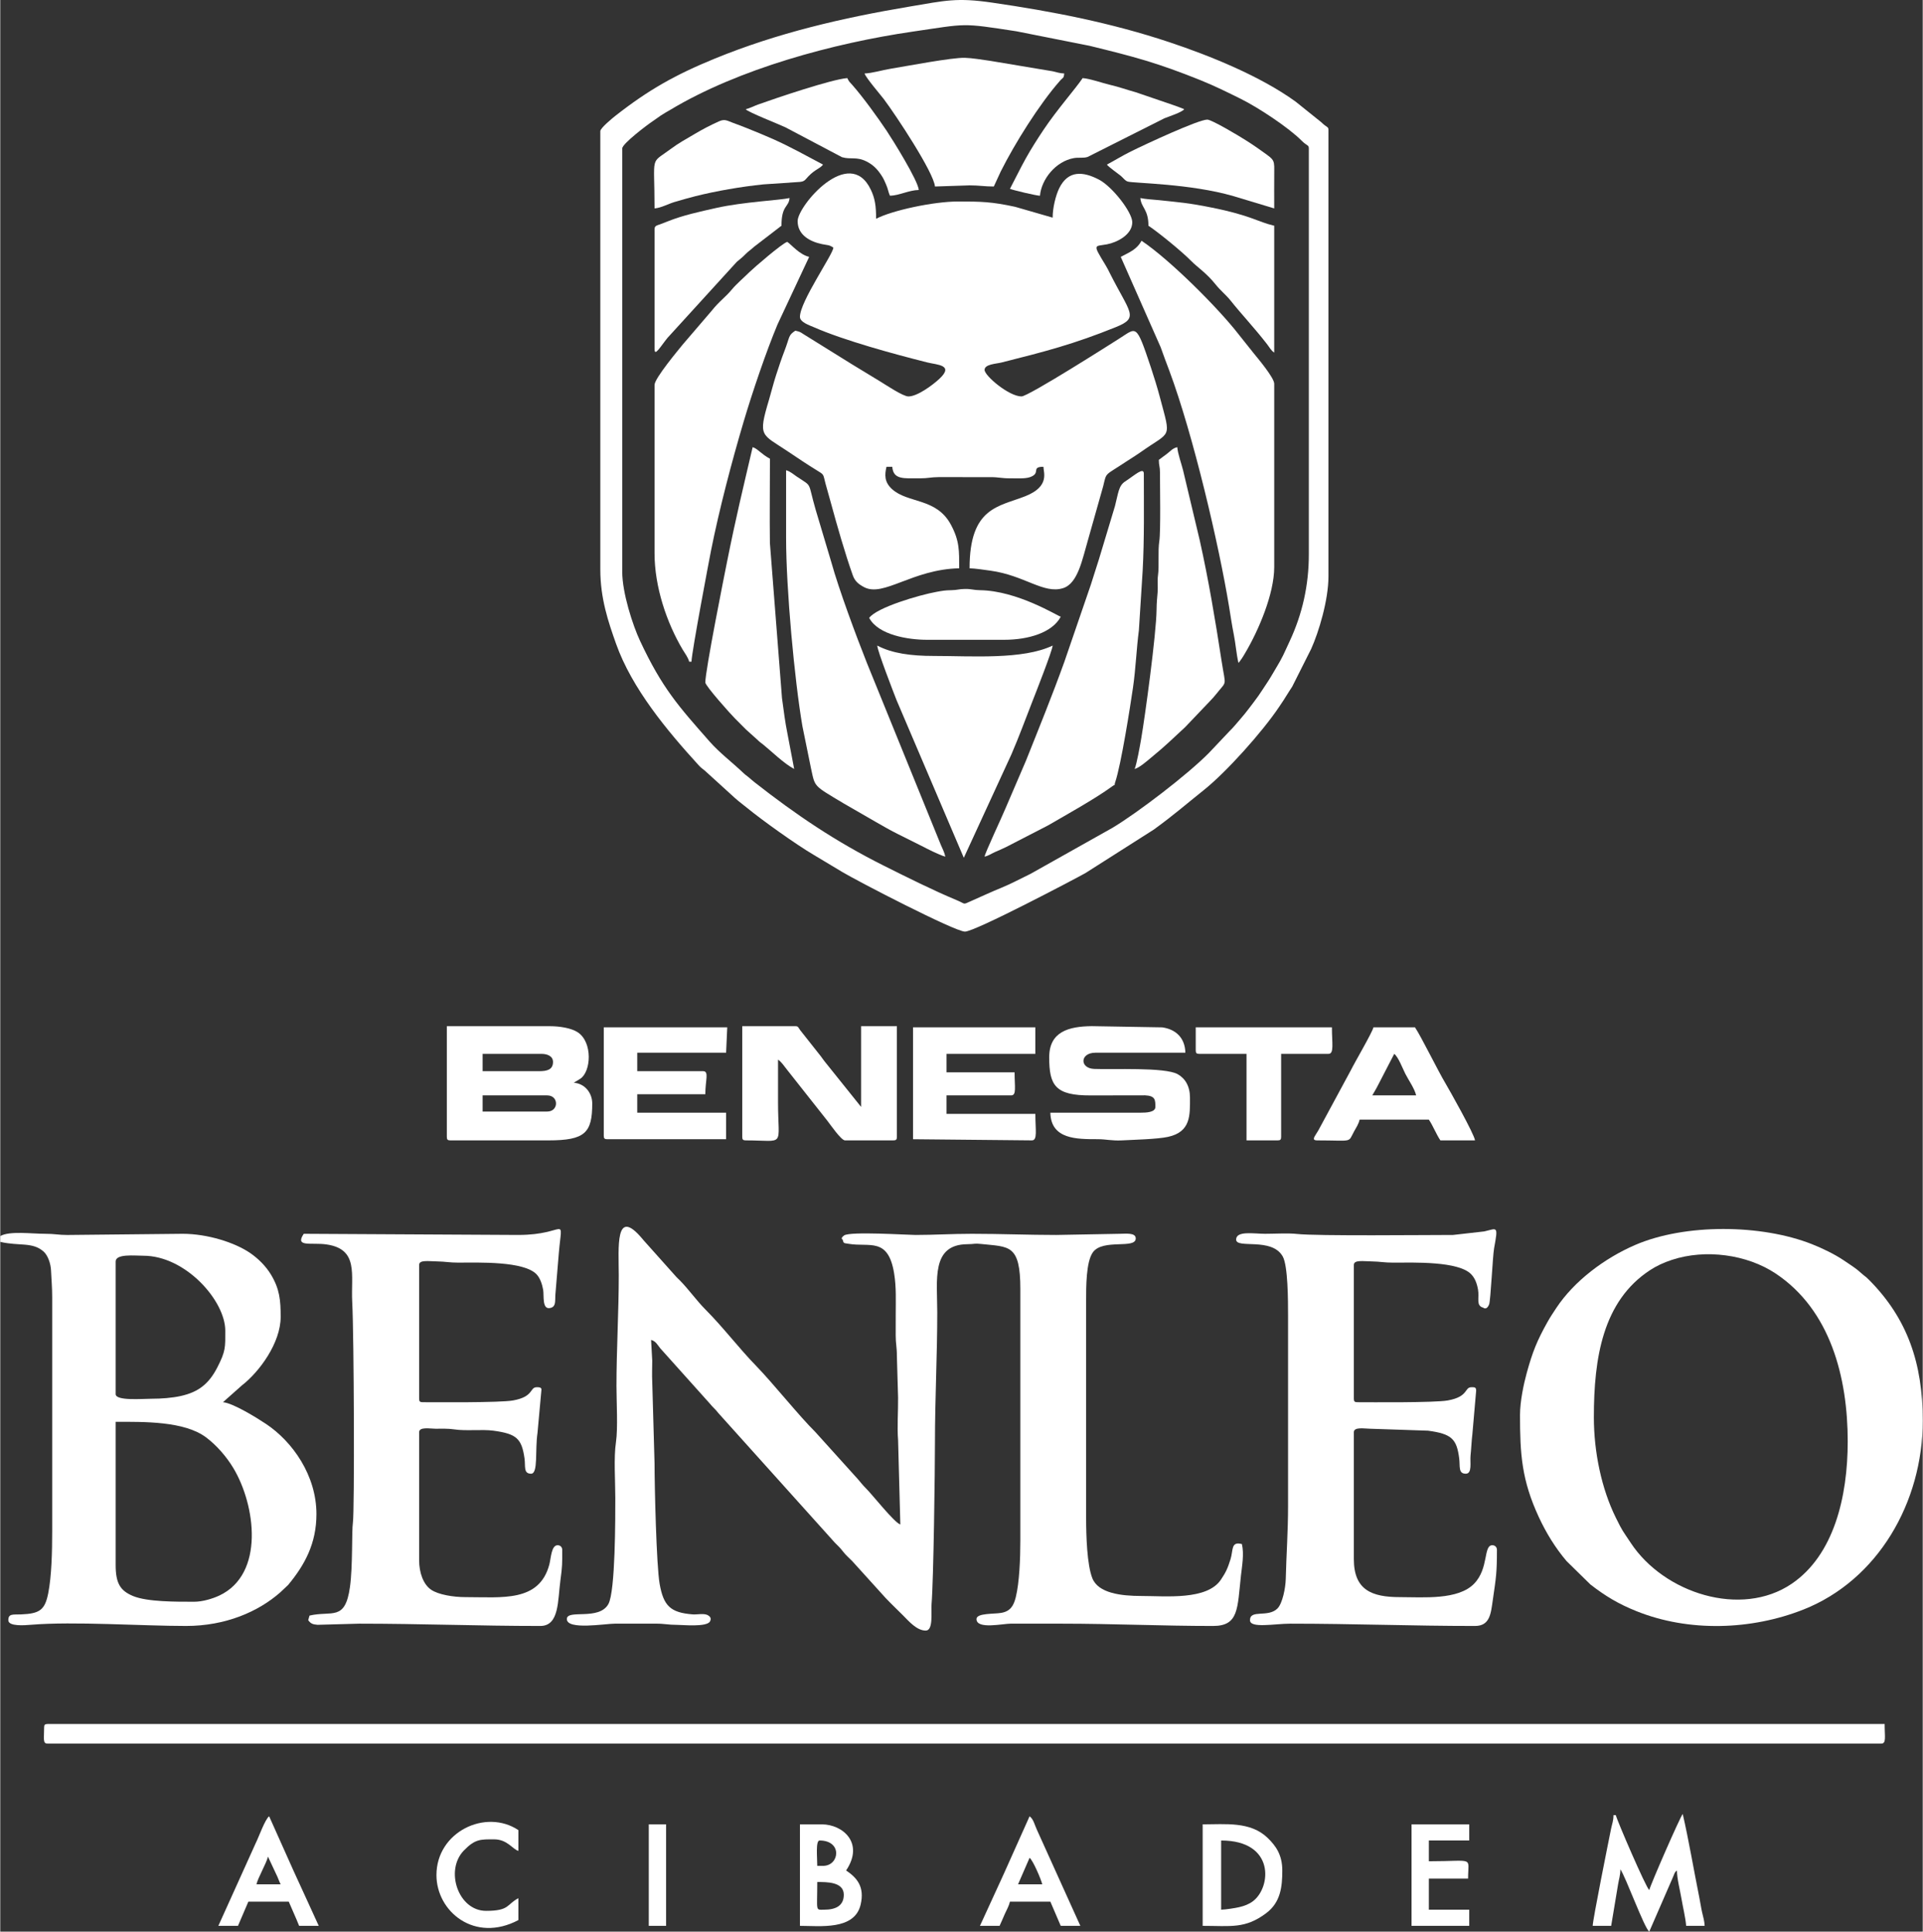
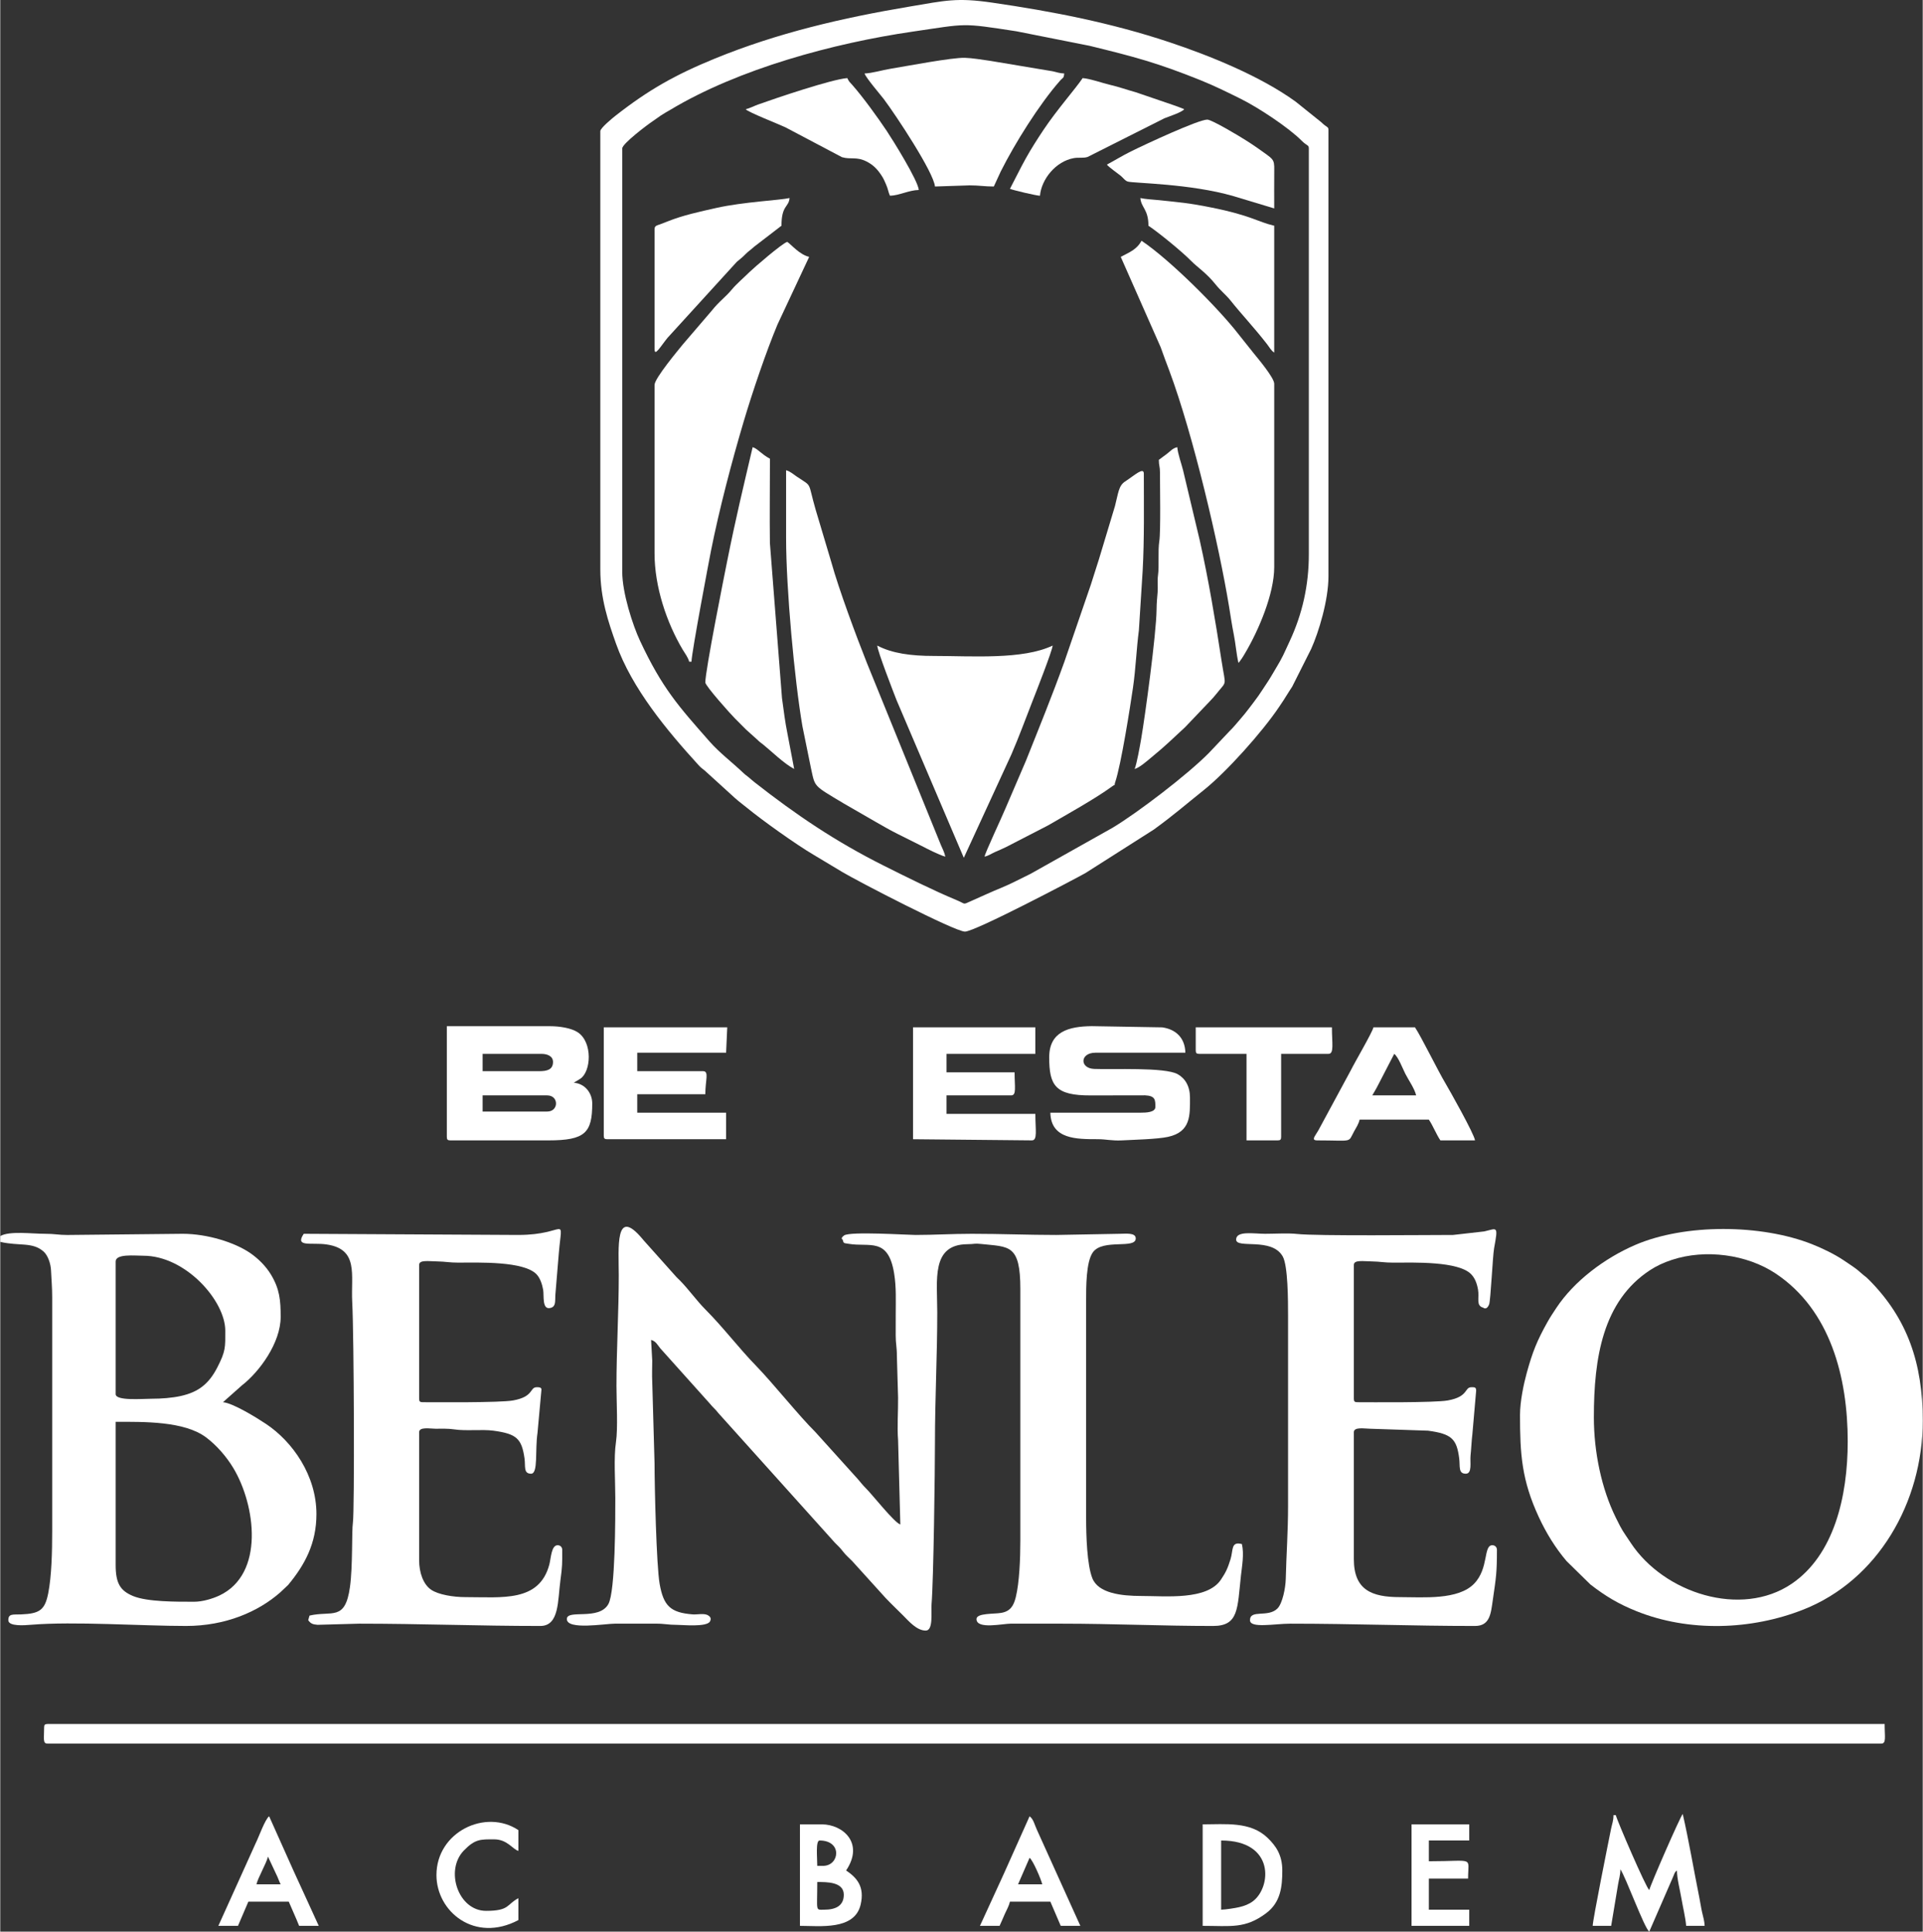
<svg xmlns="http://www.w3.org/2000/svg" xml:space="preserve" width="2824px" height="2837px" version="1.1" style="shape-rendering:geometricPrecision; text-rendering:geometricPrecision; image-rendering:optimizeQuality; fill-rule:evenodd; clip-rule:evenodd" viewBox="0 0 1476.43 1483.63">
  <rect x="0" y="0" width="1476.43" height="1483.63" fill="#333333" stroke="none" />
  <defs>
    <style type="text/css">
   
    .fil0 {fill:white}
   
  </style>
  </defs>
  <g id="Layer_x0020_1">
-     <path class="fil0" d="M612.37 169.83c0,10.77 9.67,15.78 18.67,17.66 4.62,0.97 5.36,0.41 8.8,2.71 -0.45,5.41 -25.7,41.49 -25.7,53.16 0,4.18 7.47,6.55 10.66,7.95 23.24,10.21 61.61,20.65 87.23,27.09 7.42,1.86 20.76,1.81 9.15,12.61 -5.2,4.84 -16.86,13.48 -23.73,13.48 -4.19,0 -17.13,-8.76 -21.99,-11.69 -7.39,-4.46 -14.29,-8.76 -21.49,-13.07l-37.15 -23.1c-2.59,-1.69 -2.64,-1.81 -6.22,-2.64 -5.58,3.73 -3.98,4.19 -8.35,15.57 -2.42,6.3 -4.25,11.86 -6.39,18.42 -2.17,6.65 -3.64,12.91 -5.54,19.27 -8.5,28.47 -5.85,25.83 14.43,39.4 7.63,5.11 14.17,9.58 21.98,14.36 6.35,3.88 5.03,2.85 7.1,10.62 1.15,4.33 2.88,10.21 4.06,14.54 4.83,17.73 10.91,39.04 16.87,55.78 1.63,4.57 4.51,6.84 8.68,9.04 14.95,7.87 37,-13.7 73,-14.5 0,-13.44 0.31,-21.08 -6.37,-33.5 -11.18,-20.81 -33,-16.16 -45.28,-27.38 -5.93,-5.43 -5.6,-11.01 -4.18,-17.08l4.43 0c0.85,10.19 9.04,8.8 21.28,8.87 6.21,0.03 8.44,-0.92 14.14,-0.93l39.93 0.01c6.18,-0.03 8.61,0.95 15.03,0.92 5.11,-0.03 11.4,0.41 15.15,-0.83 9.22,-3.05 0.52,-8.04 10.56,-8.04 0.1,4.41 4.99,15.08 -13.77,22.54 -20.5,8.16 -42.94,8.35 -42.94,55.42 4.12,0.09 11.64,1.22 15.91,1.81 26.47,3.64 41.04,18.25 56.02,13.41 11.36,-3.67 14.71,-22.46 18.78,-36.17l11.91 -42.13c2.73,-11.14 0.69,-7.54 17.55,-18.78 3.97,-2.65 7.43,-4.67 11.24,-7.37 23.6,-16.74 23.44,-9.31 14.82,-41.89 -2.02,-7.63 -4.59,-15.98 -6.98,-23.14 -11.61,-34.72 -10.8,-30.59 -24.76,-21.87 -3.82,2.4 -69.23,44.13 -74.61,44.13 -9.65,0 -28.36,-15.85 -28.36,-20.38 0,-4.39 8.86,-4.64 12.94,-5.66 33.58,-8.44 55.56,-14.11 87.97,-27.23 18.11,-7.33 10.68,-10.84 -4.62,-41.22 -1.32,-2.62 -1.97,-4 -3.4,-6.35 -10.24,-16.83 -8.59,-14.17 1.15,-16 7.75,-1.46 19.39,-7.4 19.39,-16.94 0,-7.61 -15.22,-27.35 -25.68,-32.79 -11.88,-6.18 -23.54,-7.49 -30.48,6.77 -2.62,5.39 -4.99,14.93 -4.99,22.48l-28.88 -8.33c-18.05,-3.89 -25.98,-4.07 -43.78,-4.07 -18.82,0 -50.9,6.92 -62.93,13.29 0,-9.8 -0.83,-15.65 -4.11,-22.47 -16.52,-34.35 -56.15,12.58 -56.15,24.24z" />
    <path class="fil0" d="M435.13 1243.55c0,8.7 29.71,3.49 37.2,3.52l31.04 0.01c6.75,-0.03 9.64,0.94 15.93,0.92 4.52,-0.02 23.4,1.95 25.79,-2.68 1.3,-2.53 -0.17,-3.85 -1.59,-4.68 -2.94,-1.73 -8.24,-0.41 -11.73,-0.68 -17.18,-1.32 -22.38,-6.61 -25.37,-23.36 -2.52,-14.08 -3.92,-75.82 -3.92,-92.65l-1.78 -62.9c-0.26,-4.98 0,-10.87 0.01,-15.95l-0.89 -15.94c3.63,0.96 4.85,3.68 6.96,6.33l38.11 42.52c2.31,2.9 4.15,4.15 6.71,7.47l89.33 99.39c2.72,2.74 3.9,3.71 6.38,6.92 2.3,2.99 4.4,4.57 6.95,7.22l25.68 28.37c4.45,4.7 8.7,8.69 13.3,13.29 4.47,4.47 10.58,11.74 17.5,11.74 6.01,0 3.97,-14.15 4.48,-20.33 1.56,-18.91 2.61,-103.02 2.61,-124.08 0,-33.54 1.77,-67.01 1.77,-100.1 0,-24.89 -4.84,-52 23.06,-52.26 5.99,-0.06 5.25,-0.77 10.72,-0.17 21.4,2.31 30.03,0.04 30.03,34.71l0 193.12c0,13.95 -0.76,32.35 -3.51,43.45 -1.57,6.35 -3.98,10.75 -11.01,12.03 -5.66,1.03 -19.16,0.05 -19.16,4.77 0,8.16 20.11,3.52 26.56,3.51l39.02 0.03c39.15,0 76.94,1.77 116.1,1.77 19.91,0 18.61,-13.49 21.43,-38.82 0.78,-7.03 2.52,-16.35 0.72,-24.08 -8.58,-2.27 -6.56,4.66 -8.74,11.64 -2.25,7.19 -3.58,10 -7.36,15.67 -10.67,16.01 -42.48,12.56 -61,12.56 -15.72,0 -33.21,-2.12 -37.76,-13.63 -4.07,-10.27 -4.78,-32.25 -4.78,-46.61l0 -166.55c0,-10.18 -0.12,-29.99 5.26,-37.27 7.79,-10.54 32.85,-2.11 32.85,-10.57 0,-4.61 -7.63,-3.57 -12.4,-3.55l-48.75 0.89c-21.75,0 -42.15,-0.89 -64.69,-0.89 -15.44,0 -28.9,0.89 -43.42,0.89 -5.6,0 -50.34,-2.88 -54.71,0.37 -3.28,2.45 -1.17,3.06 -1.13,3.17 0.85,3.15 0.63,2.58 4.71,3.27 15.95,2.7 30.28,-5.39 34.84,22.76 1.74,10.73 1.22,20.83 1.22,31.56 0,5.32 0,10.64 -0.02,15.96 -0.03,6.3 0.95,9.18 0.91,15.92l0.92 31.87c0.12,10.22 -0.81,22.9 0.01,32.76l1.72 64.72c-4.44,-1.18 -21.57,-22.98 -26.35,-27.69 -2.87,-2.84 -3.7,-4.22 -6.22,-7.07l-32.78 -36.34c-12.16,-11.96 -32.7,-37.67 -45.19,-50.5 -13.55,-13.91 -25.22,-29.52 -39.02,-43.38 -6.9,-6.94 -12.64,-15.16 -19.46,-22.18 -1.22,-1.25 -1.98,-1.81 -3.12,-3.09l-25.08 -28.08c0,0 -0.8,-0.97 -0.8,-0.97 -21.36,-25.54 -18.21,7.08 -18.21,27.95 0,27.74 -1.77,57.38 -1.77,85.04 0,11.6 1.19,32.68 -0.38,43.04 -1.79,11.82 -0.51,30.1 -0.51,42.9 0,14.48 0.13,71.71 -5.32,81.5 -7.22,12.97 -31.9,3.73 -31.9,11.52z" />
    <path class="fil0" d="M477.67 439.14l0 -325.12c0,-3.67 19.44,-18.31 23.39,-20.91 2.51,-1.66 3.87,-2.8 6.24,-4.39 2.57,-1.72 4.52,-2.71 7.21,-4.32 52.51,-31.57 125.5,-51.27 186.23,-60.12 42.29,-6.16 36.63,-6.85 79.64,-0.25l56.19 11.15c34.42,8.43 51.71,12.95 85.23,26.43 10.85,4.37 20.86,9.34 30.88,14.31 13.1,6.49 36.49,21.81 46.74,32.12 4.21,4.23 5.54,3.1 5.54,5.98l0 311.84c0,23.56 -4.94,45.73 -14.76,66.74 -4.92,10.52 -4.82,11.22 -11.11,21.68 -2.37,3.95 -3.78,6.55 -6.39,10.44 -2.34,3.51 -3.97,6.11 -6.37,9.58 -2.47,3.57 -4.62,6.17 -7.19,9.64 -2.31,3.1 -4.64,5.91 -7.15,8.8 -2.98,3.41 -4.68,5.65 -7.96,8.87l-15.94 16.85c-16.42,16.6 -54.42,45.66 -73.82,57.31l-62.98 35.38c-7.08,3.43 -15.31,7.82 -22.18,10.61 -7.97,3.23 -15.28,6.69 -23.43,10.27 -6.84,3 -3.86,2.42 -10.89,-0.52 -18.88,-7.9 -37.69,-17.34 -55.95,-26.46 -36.92,-18.44 -67.66,-39.17 -99.64,-64.29 -2.09,-1.65 -2.43,-2.06 -4.32,-3.65 -1.96,-1.64 -2.44,-1.74 -4.38,-3.6 -8.43,-8.02 -18.01,-15.2 -25.7,-23.92 -23.68,-26.9 -36.42,-40.88 -53.55,-77.58 -5.45,-11.69 -13.58,-36.51 -13.58,-52.87zm-16.84 -338.41l0 336.64c0,22.32 6.11,40.23 12.07,57.04 12.17,34.31 39.2,66.78 63.47,93.36 1.85,2.03 2.63,2.4 4.72,4.13l23.2 21.11c3.18,2.83 6,4.85 9.29,7.54 11.8,9.65 37.33,27.9 50.92,35.92l22.15 13.29c11.86,7.12 86.53,45.79 94.22,45.79 7.7,0 84.05,-40.22 92.44,-44.91l52.53 -33.43c15.2,-10.99 24.62,-19.32 38.61,-30.5 17.22,-13.75 44.79,-44.52 57.66,-63.73 2.42,-3.62 4.34,-6.36 6.62,-10.21 1.32,-2.24 2.15,-3.23 3.47,-5.4l14.52 -28.88c5.8,-12.79 13.31,-37.48 13.31,-55.8l0 -342.85c0,-2.73 -1.19,-1.71 -5.53,-5.98l-19.66 -15.79c-27.01,-19.57 -65.72,-35.25 -97,-45.67 -44.48,-14.82 -89.48,-23.62 -136.19,-30.4 -27.12,-3.94 -35.64,-1.61 -63.32,3.05 -51.66,8.68 -101.43,20.23 -149.65,39.98 -30.24,12.39 -50.74,23.93 -75.96,43.67 -2.32,1.81 -11.89,9.64 -11.89,12.03z" />
    <path class="fil0" d="M1223.86 1088.51c0,-45.67 6.91,-89.15 43.05,-112.88 5.06,-3.32 10.58,-5.88 16.86,-7.95 25.86,-8.52 57.7,-4.17 79.72,10.48 42.03,27.99 55.33,79.75 55.33,128.96 0,42.63 -10.66,87.36 -43.05,109.34 -38.74,26.29 -98.02,7.33 -123.56,-31.38 -6.42,-9.74 -6.08,-8.43 -11.53,-19.48 -10.91,-22.14 -16.82,-50.23 -16.82,-77.09zm-56.72 -1.77c0,30.07 1.23,50.01 14.47,78.56 5.69,12.25 12.66,23.55 21.24,33.69l18.34 17.99c11.59,8.98 21.41,14.89 35.33,20.49 40.35,16.24 88.37,14.58 128.38,-1.26 57.05,-22.59 91.53,-82.28 91.53,-145.04 0,-44.15 -11.81,-78.38 -40.98,-107.87 -2.03,-2.04 -2.4,-2.31 -4.73,-4.13 -2.09,-1.64 -2.83,-2.57 -4.79,-4.07 -3.36,-2.57 -6.75,-4.75 -10.47,-7.25 -6.76,-4.55 -16.18,-9.1 -24.1,-12.23 -38.76,-15.35 -97.45,-15.95 -135.85,0.64 -23.31,10.08 -46.75,27.56 -60.55,48.44 -2.55,3.86 -4.55,6.82 -6.83,10.89 -7.87,14.15 -11.25,22.32 -15.86,39.07 -2.23,8.1 -5.13,21.63 -5.13,32.08z" />
    <path class="fil0" d="M148.88 1230.26c-13.54,0 -35.99,0.17 -46.98,-4.42 -9.97,-4.17 -13.28,-10.02 -13.28,-23.93l0 -109.85c21.69,0 52.74,-0.62 69.52,12.01 8.1,6.09 15.62,14.8 20.83,23.46 17.12,28.43 24.32,81.61 -10.86,98.03 -4.85,2.25 -12.53,4.7 -19.23,4.7zm-32.79 -155.92c-6.86,0 -27.47,1.81 -27.47,-3.55l0 -101.87c0,-6.09 14.61,-4.43 21.27,-4.43 32.44,0 62.92,34.59 62.92,57.58 0,12.66 0.45,15.51 -6.19,28.36 -6.57,12.73 -14.69,18.81 -27.85,21.77 -6.7,1.5 -14.9,2.14 -22.68,2.14zm-116.09 -124.91l0 4.42c14.61,3.41 24.77,-0.14 33.3,7.46 3.22,2.87 5.48,9.14 5.7,14.69 0.3,7.53 0.88,12.33 0.88,20.38l0 179.84c0,15.3 -0.43,34.27 -3.03,47.47 -2.55,13 -6.65,15.72 -20.92,16.29 -6.03,0.25 -9.73,-0.81 -9.73,4.45 0,4.93 12.39,3.94 17.68,3.5 32.6,-2.7 84.77,0.93 118.8,0.93 30.27,0 55.49,-10.89 72.47,-25.89l5.92 -5.59c12.82,-15.42 21.75,-31.91 21.75,-54.45 0,-29.67 -18.34,-55.69 -38.8,-69.29 -7.05,-4.69 -25.33,-16.01 -32.98,-16.64l14.55 -12.92c13.41,-10.41 29.76,-32.6 29.76,-52.64 0,-12.75 -0.8,-21.41 -7.44,-32.43 -3.98,-6.59 -9.86,-12.41 -16.11,-16.68 -11.64,-7.95 -32.6,-14.68 -51.78,-14.68l-88.64 0.91c-6.4,0.03 -9.79,-0.94 -16.82,-0.91 -10.13,0.04 -27.64,-2.38 -34.56,1.78z" />
    <path class="fil0" d="M397.91 948.54l-164.84 -0.89c-7.12,10.63 5.85,6.48 17.53,8.18 24.95,3.62 18.58,23.48 19.69,44.1 1.39,25.71 1.85,160.9 0.52,169.71 -0.95,6.28 -0.02,33.19 -2.23,49.16 -3.7,26.83 -13.77,18.06 -31.08,22.09l-0.99 3.51c1.78,2.53 3.33,3.3 7.2,3.57l31.9 -0.88c47.18,0 91.77,1.77 139.14,1.77 14.69,0 13.31,-19.49 15.44,-35.06 1.52,-11.21 1.39,-12.55 1.39,-23.41 0,-2.07 -1.47,-3.54 -3.54,-3.54 -4.92,0 -5.09,10.14 -6.37,14.89 -7.77,28.94 -36.05,24.97 -64.53,24.97 -9.09,0 -20.63,-1.85 -26.23,-5.67 -5.97,-4.07 -9.22,-13.01 -9.22,-22.68l0 -98.33c0,-4.27 8.36,-2.67 12.41,-2.66 5.13,0.01 9.78,-0.21 14.56,0.51 9,1.37 21.46,-0.17 30.03,0.99 17.86,2.43 21.75,6.05 23.93,21.26 0.86,5.99 -0.99,11.79 5.04,11.79 5.6,0 2.93,-17.86 4.94,-31.38l3.03 -33.29c0,-1.79 -2.16,-1.77 -3.54,-1.77 -5.7,0 -2,7.23 -18.2,10.16 -10.24,1.85 -59.65,1.36 -69.54,1.36 -2.04,0 -2.66,-0.62 -2.66,-2.66l0 -102.77c0,-4.09 7.09,-2.78 14.22,-2.69 5.51,0.07 9.27,0.94 15.91,0.92 15.57,-0.03 50.4,-1.28 60.1,9.03 2.52,2.68 4.19,7.18 5.02,11.81 0.81,4.47 -1.13,16.08 6.01,13.85 3.81,-1.19 3.11,-4.95 3.35,-9.85l2.65 -31.9c2.61,-30.87 6.69,-14.2 -31.04,-14.2z" />
    <path class="fil0" d="M1115.74 948.54c-20,0 -104.95,0.91 -119.77,-0.76 -6.77,-0.76 -17.49,-0.13 -24.68,-0.13 -8.41,0 -22.16,-2.54 -22.16,4.43 0,7.38 27.34,-2.02 35.78,12.96 4.03,7.17 4.1,33.58 4.1,45.51l0 146.18c0,19.59 -1.32,37.4 -1.76,55.82 -0.18,7.42 -2.6,19.08 -6.37,22.87 -7.21,7.27 -21.11,0.45 -21.11,9.01 0,6.49 18.88,2.66 31.01,2.66 48.14,0 93.59,1.77 141.8,1.77 11.55,0 12.17,-9.59 13.68,-19.99 2.54,-17.56 3.16,-20.83 3.16,-38.48 0,-2.07 -1.47,-3.54 -3.55,-3.54 -7.04,0 -2.53,17.68 -13.92,29.49 -12.33,12.77 -38.9,10.37 -56.98,10.37 -21.61,0 -35.44,-5.36 -35.44,-29.23l0 -97.45c0,-4.27 8.35,-2.67 12.4,-2.66l44.59 1.5c18.09,2.46 21.98,6.26 23.92,21.26 0.79,6.05 -0.88,11.79 5.05,11.79 5.15,0 3.12,-9.03 3.67,-14.04 0.49,-4.39 0.84,-12.13 1.4,-16.32l2.9 -33.42c0,-2.73 -1.22,-2.66 -3.54,-2.66 -5.7,0 -1.99,7.23 -18.2,10.16 -10.24,1.85 -59.64,1.36 -69.54,1.36 -2.04,0 -2.65,-0.62 -2.65,-2.66l0 -102.77c0,-4.09 7.08,-2.78 14.21,-2.69 5.51,0.07 9.27,0.94 15.92,0.92 15.61,-0.03 50.38,-1.3 60.09,9.03 2.74,2.92 4.29,6.8 5.15,11.68 1.13,6.36 -1.74,12.34 3.88,13.84 0.33,0.12 2.67,2.31 4.63,-2.42 1.18,-2.82 2.73,-37.12 3.83,-43.16 3.28,-17.93 2.45,-15.22 -7.62,-12.94l-23.88 2.71z" />
    <path class="fil0" d="M33.68 1326.82c0,8.65 -1.21,12.4 2.65,12.4l1408.19 0c4.09,0 2.66,-4.98 2.66,-15.06l-1410.85 0c-2.04,0 -2.65,0.62 -2.65,2.66z" />
    <path class="fil0" d="M502.48 295.63l0 129.34c0,25.74 9.27,53.21 21.64,74.05 1.74,2.92 4.2,6.04 4.95,9.22l1.77 0c0.17,-7.47 13.93,-79.93 14.97,-85.13 6.4,-32.06 15.98,-68.59 25.23,-99.7 6.49,-21.86 17.27,-53.74 25.89,-74.23l24.3 -51.89c-7.48,-1.74 -13.53,-9.3 -16.83,-11.52 -3.81,1.02 -25.68,19.92 -29.05,23.24 -4.07,4.03 -10.02,9.15 -13.38,13.2 -5.34,6.45 -9.44,8.72 -15.93,16.85l-21.68 25.28c-3.19,3.94 -21.88,26.22 -21.88,31.29z" />
    <path class="fil0" d="M860.51 197.29l30.68 69.44c2.19,6.33 4.34,11.85 6.68,18.13 18.32,49.18 38.07,133.8 45.82,180.99 1.13,6.89 2.25,14.58 3.59,21.21 1.47,7.24 2,15.12 3.62,22.07 0.8,-0.92 -0.1,0.27 1.21,-1.45 0.79,-1.04 0.87,-1.16 1.48,-2.07 0.89,-1.33 1.37,-2.19 2.36,-3.84 10.34,-17.4 22.43,-45.57 22.43,-66.17l0 -140.86c0,-4.55 -12.32,-19.19 -15.68,-23.31l-11.79 -14.79c-15.68,-20.24 -52.89,-57.32 -74.45,-71.75 -3.58,6.77 -9.26,8.86 -15.95,12.4z" />
    <path class="fil0" d="M725.81 657.96c-0.92,-3.95 -2.12,-5.79 -3.43,-8.97l-56.84 -139.85c-8.09,-20.34 -21.58,-56.64 -27.28,-77.27l-12.02 -40.26c-6.44,-22.28 -2.12,-17.28 -14.4,-25.47 -2.75,-1.83 -5.21,-4.12 -8.33,-4.96 0,17.43 0,34.85 0,52.27 0,38.68 6.39,108.33 12.52,144.29l6.6 32.38c3.22,14.75 1.58,12.84 25.23,27.05l24.73 14.26c5.41,3.12 11.23,6.46 17.18,9.41 6.27,3.11 11.46,5.73 17.72,8.85 3.27,1.64 5.58,2.92 8.86,4.44 2.53,1.17 7.12,3.29 9.46,3.83z" />
    <path class="fil0" d="M755.94 657.96c3.23,-0.75 5.26,-2.31 7.99,-3.53 3.12,-1.4 5.32,-2.22 8.55,-3.85l32.16 -16.58c13.92,-8.08 36.32,-20.53 49.02,-29.83 3.94,-2.88 1.24,0.62 2.65,-3.56 4.54,-13.5 11.55,-58.33 13.59,-72.34 2.16,-14.8 2.67,-29.94 4.55,-44.19l2.9 -45.82c1.32,-24.33 0.89,-50.01 0.89,-74.42 0,-5.5 -7.15,1.29 -14.4,5.99 -5.02,3.26 -5.19,8.95 -7.75,18.83l-12.31 40.85c-2.21,6.56 -4.11,13.27 -6.2,19.49l-20.38 59.36c-9.38,26.07 -19.42,50.7 -29.49,75.95l-15.7 36.57c-2.7,6.58 -15.86,34.53 -16.07,37.08z" />
    <path class="fil0" d="M739.99 658.85l36.58 -79.48c5.94,-13.76 10.81,-27.16 16.33,-41.26 2.48,-6.35 14.97,-38.03 15.32,-42.27 -22.97,11.02 -62.16,7.97 -91.28,7.97 -17.42,0 -32.02,-1.94 -43.42,-7.97 0.09,3.99 12.43,35.83 14.81,41.9l51.66 121.11z" />
    <path class="fil0" d="M663.77 56.43c0.83,3.1 12.51,16.68 14.82,19.74 9.37,12.49 38.34,56.28 39.24,67.08l26.59 -0.88c7.5,0 11.27,0.88 18.61,0.88l5.31 -11.52c10.8,-21.57 29.52,-51.51 45.49,-69.69 2.36,-2.69 2.93,-1.66 3.26,-5.61 -3.54,-0.08 -5.89,-1.07 -8.93,-1.7l-47.84 -7.99c-5.95,-0.84 -13.96,-2.2 -19.56,-2.34 -10.11,-0.25 -44.16,6.3 -57.49,8.49 -5.67,0.93 -14.12,3.42 -19.5,3.54z" />
    <path class="fil0" d="M889.76 353.21c0,4.49 0.88,4.83 0.88,9.75 0,10.49 0.62,45.16 -0.51,52.64 -1.22,8.04 0.02,18.84 -1.02,26.44 -0.59,4.28 0.07,8.74 -0.29,13 -0.37,4.53 -0.74,7.6 -0.8,13.37 -0.19,18.33 -8.83,81.78 -11.8,98.95 -0.77,4.47 -3.45,19.89 -5.07,23.27 3.6,-0.84 9.49,-6.09 12.61,-8.65 12.34,-10.14 15.49,-13.66 26.18,-23.44l19.02 -19.96c2.26,-2.41 2.92,-3.02 4.99,-5.64 8.37,-10.6 7.15,-4.87 4.04,-25.07 -4.97,-32.18 -9.89,-61.76 -16.84,-93.02l-12.78 -53.67c-1.28,-5.15 -4,-12.51 -4.44,-17.71 -4.15,0.96 -4.66,2.93 -10.62,7.09 -1.52,1.06 -2.03,1.63 -3.55,2.65z" />
    <path class="fil0" d="M541.47 524.19c0,2.57 19.45,24.36 22.82,27.69 3.04,3 5.38,5.44 8.41,8.43l8.86 7.97c1.93,1.92 2.41,2.06 4.36,3.62 6.57,5.29 15.82,14.52 23.79,18.73l-5.1 -26.79c-1.88,-9.17 -2.92,-17.91 -4.26,-27.63l-9.28 -119.18c-0.27,-21.48 0.03,-43.2 0.03,-64.7 -6.73,-3.57 -9.59,-7.88 -13.29,-8.86 -7.73,33.16 -12.67,53.15 -19.72,88.37 -2.03,10.14 -16.62,83.03 -16.62,92.35z" />
    <path class="fil0" d="M420.06 853.75l-49.62 0 0 -12.41 49.62 0c9,0 9,12.41 0,12.41zm-6.2 -31.01l-43.42 0 0 -13.29 45.19 0c4.64,0 8.87,1.78 8.87,6.2 0,6.02 -4.67,7.09 -10.64,7.09zm-70.9 50.5c0,2.04 0.62,2.66 2.66,2.66l75.33 0c28.22,0 33.68,-5.81 33.68,-28.35 0,-7.74 -5.3,-15.21 -14.18,-15.95l4.96 -3.01c8.39,-5.47 9.66,-27.89 -1.76,-35.62 -4.9,-3.32 -13.84,-4.78 -21.81,-4.78l-78.88 0 0 85.05z" />
-     <path class="fil0" d="M569.83 873.24c0,2.04 0.62,2.66 2.66,2.66 31.08,0 24.82,5.91 24.82,-29.24 0,-10.93 0,-21.85 0,-32.78 2.61,1.75 4.51,4.68 6.7,7.47l31.28 39.61c1.8,2.25 10.48,14.94 13.42,14.94l37.22 0c2.04,0 2.66,-0.62 2.66,-2.66l0 -85.05 -27.48 0 0 62.01 -27.99 -34.91c-1.21,-1.54 -2,-2.75 -3.01,-4.08l-15.65 -19.79c-1.62,-2.01 -1.36,-3.23 -3.86,-3.23l-40.77 0 0 85.05z" />
    <path class="fil0" d="M805.57 812.11c0,21.64 4.69,29.37 31.88,29.26l41.72 -0.07c7.98,0.35 7.93,3.63 7.93,8.9 0,4.21 -7.09,4.43 -11.52,4.43l-69.13 0c0.46,20.64 20.55,20.33 36.37,20.35 6.48,0.01 11.03,1.33 18.58,0.92 8.93,-0.49 27.2,-0.9 35.41,-2.7 17.67,-3.87 16.87,-16.76 16.87,-30.08 0,-8.71 -3.58,-14.77 -9.42,-18.05 -9.85,-5.54 -50.42,-3.46 -64.18,-4.06 -11.27,-0.49 -10.91,-12.44 0.93,-12.44l69.13 0c-0.26,-11.44 -7.37,-18.01 -17.74,-19.48l-54.08 -0.93c-17.77,0.21 -32.75,4.15 -32.75,23.95z" />
    <path class="fil0" d="M700.99 875.01l91.28 0.89c4.5,0 2.66,-8.14 2.66,-20.38l-68.24 0 0 -14.18 49.63 0c4.3,0 2.66,-6.44 2.66,-17.71l-52.29 0 0 -14.18 68.24 0 0 -20.37 -93.94 0 0 85.93z" />
    <path class="fil0" d="M463.49 872.35c0,2.04 0.61,2.66 2.66,2.66l91.28 0 0 -20.38 -68.24 0 0 -14.17 52.28 0c0,-10.95 3.09,-17.72 -1.77,-17.72l-50.51 0 0 -14.17 68.24 0 0.88 -19.49 -94.82 0 0 83.27z" />
    <path class="fil0" d="M502.48 176.03l0 92.13c0,6.15 4.71,-2.24 9.95,-8.65l53.23 -58.41c2.92,-2.44 3.87,-3.05 6.6,-5.81 2.56,-2.59 4.11,-3.32 6.66,-5.75l21.04 -16.17c0,-15.93 5.6,-14 6.21,-21.26 -7.18,1.67 -35.53,2.95 -56.21,7.6 -12.86,2.89 -25.74,5.64 -37.48,10.37 -2.18,0.87 -3.99,1.55 -5.75,2.22 -2.32,0.89 -4.25,0.99 -4.25,3.73z" />
    <path class="fil0" d="M881.78 173.37c8,5.36 25.64,19.78 32.56,26.8 5.33,5.41 11.98,9.49 18.97,18.25 3.91,4.9 7.95,7.93 11.52,12.4 8.62,10.81 17.79,20.37 27.86,33.29 2.07,2.67 3.18,5.03 5.69,6.71l0 -97.45c-12.84,-2.99 -17.81,-7.9 -48.08,-13.95 -18.18,-3.64 -23.75,-3.91 -40.39,-5.69 -3.89,-0.41 -10.56,-0.74 -14.33,-1.62 0.62,7.44 6.2,8.61 6.2,21.26z" />
    <path class="fil0" d="M1070.54 809.45c3.13,2.29 6.42,11.17 8.56,15.37 2.5,4.93 7.04,11.2 8.28,16.52l-33.68 0c1.46,-2.73 2.61,-4.29 4.15,-7.37l12.69 -24.52zm-59.37 66.45c28.21,0 23.61,2.15 28.55,-6.9 1.68,-3.07 3.4,-5.47 4.24,-9.05l53.17 0c3.4,5.07 5.46,10.87 8.86,15.95l26.59 0c-0.38,-4.55 -20.17,-39.62 -22.67,-43.79 -5.83,-9.73 -18.57,-35.8 -23.42,-43.03l-31.9 0c-0.91,3.92 -14.45,27.01 -17.43,33.07l-23.62 43.72c-1.34,2.68 -2.03,3.5 -3.33,5.67 -1.05,1.75 -2.9,4.36 0.96,4.36z" />
-     <path class="fil0" d="M502.48 160.08c5.2,-0.43 10.45,-3.5 15.43,-4.95 5.84,-1.69 9.89,-2.92 15.94,-4.44 16.14,-4.03 35.05,-7.31 52.08,-9.06l28.23 -1.91c3.73,-0.37 4.09,-1.79 6.41,-4.22 5.32,-5.57 9.01,-5.96 11.3,-9.08 -12.17,-6.44 -25.38,-13.81 -38.12,-19.48 -6.83,-3.04 -13.39,-5.72 -20.62,-8.62 -3.58,-1.44 -6.78,-2.63 -10.27,-3.91 -4.71,-1.71 -6.34,-3.28 -11.06,-1.14 -6.91,3.14 -12.38,6 -18.68,9.74 -6.52,3.86 -12.1,6.85 -17.99,11.25 -16.45,12.31 -12.65,3.36 -12.65,45.82z" />
    <path class="fil0" d="M849.88 126.42c1.48,2.02 8.23,6.64 10.76,8.73 1.92,1.58 3.13,3.72 5.41,4.34 4.77,1.28 47.94,1.53 81.01,11.15l31.32 9.44c0,-9.74 -0.09,-19.52 0.02,-29.26 0.12,-9.16 -0.57,-8.24 -12.94,-17.18 -3.5,-2.52 -5.51,-3.7 -9.07,-6 -4.91,-3.17 -26.03,-15.77 -29.41,-15.77 -6.77,0 -46.81,18.57 -58.79,24.51 -6.44,3.18 -12.24,6.83 -18.31,10.04z" />
    <path class="fil0" d="M775.43 145.02c2.01,0.96 20.04,5.25 23.05,5.32 1.03,-12.44 11.97,-26.43 26.03,-28.9 3.82,-0.67 7.32,0.21 10.61,-0.91l58.93 -29.68c3.17,-1.27 13.47,-4.59 15.2,-6.95 -2.3,-1.11 -6.65,-2.54 -8.99,-3.41l-28.42 -9.7c-7.09,-1.96 -12.56,-4.01 -19.96,-5.73 -5.37,-1.25 -14.77,-4.6 -20.61,-5.08 -5.54,8.26 -19.6,24.07 -30.14,39.86 -4.62,6.94 -9.32,14.25 -13.56,21.88 -4.44,7.96 -7.95,15.4 -12.14,23.3z" />
    <path class="fil0" d="M572.49 83.9c1.6,2.17 25.8,11.64 30.44,13.86l43.49 22.97c6.87,2.01 11.05,-0.64 18.85,3.3 5.17,2.61 8.37,5.96 11.47,10.69 1.8,2.75 2.2,3.95 3.58,7.05 1.39,3.08 1.77,6.11 2.95,8.57 7.17,-0.16 14.4,-4.26 22.15,-4.43 -0.61,-7.34 -20.1,-38.56 -24.63,-45.36 -6.81,-10.2 -18.21,-26 -26.57,-35.45 -2.39,-2.69 -1.99,-1.81 -3.74,-5.12 -12.31,1.02 -54.37,15.26 -68.35,20.26 -3.25,1.16 -6.43,2.91 -9.64,3.66z" />
-     <path class="fil0" d="M667.32 474.58c6.98,13.19 30.07,16.83 44.31,16.83l59.37 0c18.8,0 37,-5.57 43.43,-17.72 -2.61,-0.69 -33.26,-19.99 -62.04,-20.37 -5.11,-0.06 -6.27,-1.01 -11.52,-0.95 -4.89,0.05 -5.64,0.89 -10.63,0.95 -4.65,0.06 -6.91,0.49 -11.15,1.26 -13.39,2.43 -45.89,11.97 -51.77,20z" />
    <path class="fil0" d="M918.11 806.79c0,2.05 0.62,2.66 2.66,2.66l36.34 0 0 66.45 23.93 0c2.04,0 2.65,-0.62 2.65,-2.66l0 -63.79 36.34 0c4.5,0 2.66,-8.13 2.66,-20.37l-104.58 0 0 17.71z" />
    <path class="fil0" d="M1266.4 1451.73c-2.5,-1.83 -24.74,-53.43 -25.7,-57.58l-1.78 0c0,4.5 -1.06,6.56 -1.86,10.54 -2.05,10.2 -14.09,69.95 -14.09,74.51l14.18 0 5.31 -31.9c0.65,-3.94 1.78,-7.21 1.78,-11.51 4.14,5.95 18.3,45.02 22.16,47.84l18 -41.36c1.22,-2.61 1.2,-4.09 3.26,-5.6 0,6.16 2.47,15.66 3.43,21.38 1.14,6.76 3.14,14.83 3.66,21.15l14.18 0c-0.08,-3.61 -1.19,-7.11 -1.95,-10.45 -0.74,-3.18 -1.33,-7.34 -2.11,-11.18 -4.16,-20.65 -8.27,-44.99 -12.77,-64.31 -2.03,2.33 -24.7,54.18 -25.7,58.47z" />
    <path class="fil0" d="M937.61 1466.79l0 -53.15c41.49,0 38.57,35.94 24.47,46.61 -3.1,2.35 -6.69,3.67 -10.49,4.57 -3.26,0.77 -10.69,1.9 -13.98,1.97zm-14.18 12.41c21.65,0 32.58,2.42 48.77,-9.73 11.09,-8.33 12.38,-20.22 12.38,-32.8 0,-12.02 -4.98,-18.95 -11.28,-25.04 -13.19,-12.76 -32.32,-10.39 -49.87,-10.39l0 77.96z" />
    <path class="fil0" d="M632.75 1466.79c-6.96,0 -5.31,1.79 -5.31,-21.26 7.14,0 20.38,-0.22 20.38,9.75 0,8.7 -6.48,11.51 -15.07,11.51zm-0.88 -33.66l-4.43 0c0,-6.29 -1.36,-19.49 1.77,-19.49 17.8,0 15.36,19.49 2.66,19.49zm-17.73 46.07c15.31,0 41.96,3.56 46.61,-16.31 3.21,-13.69 -2.8,-20.62 -11.16,-26.22 14.23,-21.24 -2.75,-35.43 -18.61,-35.43l-16.84 0 0 77.96z" />
    <path class="fil0" d="M205.6 1426.04l7.35 15.69c1,2.34 1.33,3.56 2.4,5.57l-18.61 0c1.19,-5.11 7.67,-16.14 8.86,-21.26zm-38.11 53.16l15.07 0 7.98 -18.61 31.01 0 5.91 13.59c0.95,2.03 1.24,3.28 2.07,5.02l15.06 0 -9.45 -20.67c-3.48,-7.5 -6.3,-13.86 -9.75,-21.26l-18.9 -42.23c-3.12,2.28 -8,16.04 -10.05,20.07l-28.95 64.09z" />
    <path class="fil0" d="M790.5 1426.93c2.62,1.92 8.89,16.68 9.75,20.37l-18.61 0 8.86 -20.37zm-38.11 52.27l15.07 0c1.4,-2.93 2.6,-5.99 4.06,-9.23 1.48,-3.28 3.13,-6.01 3.91,-9.38l31.02 0 7.98 18.61 15.06 0 -33.38 -73.83c-1.8,-3.85 -2.55,-8.09 -5.61,-10.33l-18.9 42.23c-1.69,3.61 -2.96,6.7 -4.72,10.34l-14.49 31.59z" />
    <path class="fil0" d="M1083.84 1479.2l44.31 0 0 -12.41 -31.02 0 0 -23.91 30.13 0c0,-17.33 5.51,-13.29 -30.13,-13.29l0 -15.95 31.02 0 0 -12.4 -44.31 0 0 77.96z" />
    <path class="fil0" d="M334.99 1440.22c0,27.95 29.26,52.35 62.92,34.55l0 -16.83c-9.18,4.85 -6.63,9.74 -24.82,9.74 -21.39,0 -31.82,-31.1 -17.09,-46.32 8.71,-8.98 12.84,-8.61 23.3,-8.61 10.15,0 14.24,7.7 18.61,8.86l0 -15.94c-24.97,-16.72 -62.92,1.2 -62.92,34.55z" />
-     <polygon class="fil0" points="498.05,1479.2 511.34,1479.2 511.34,1401.24 498.05,1401.24 " />
  </g>
</svg>